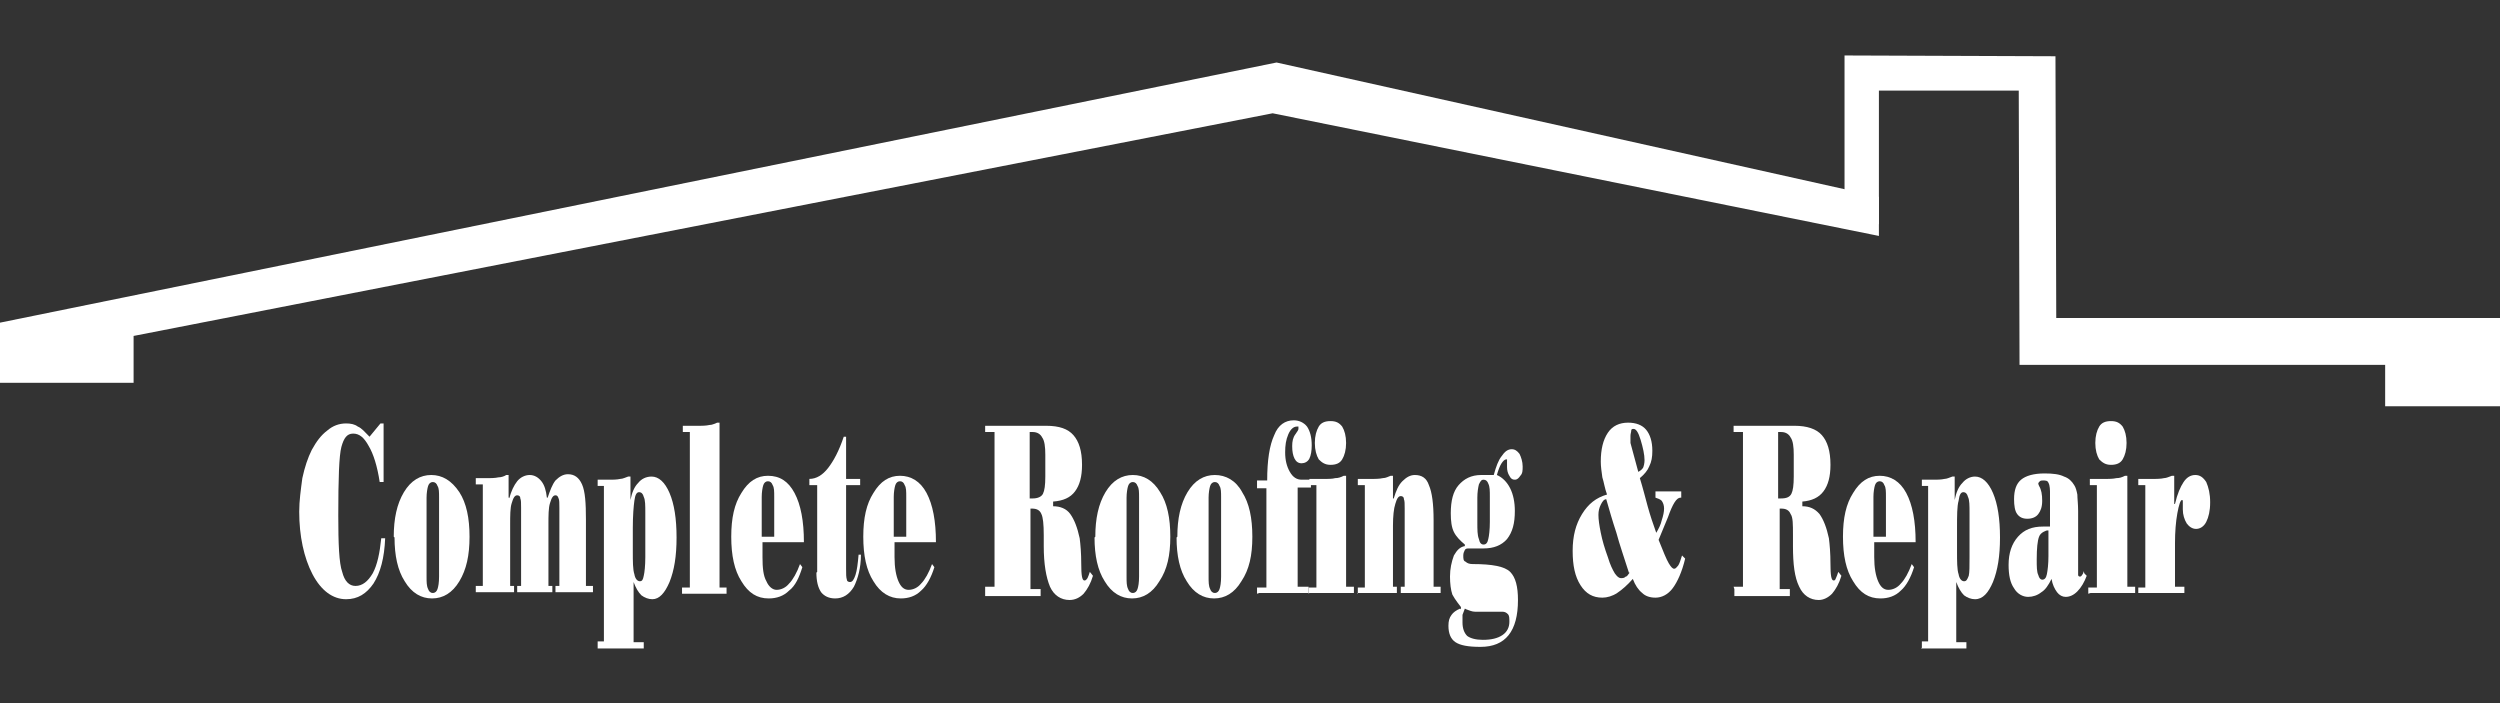
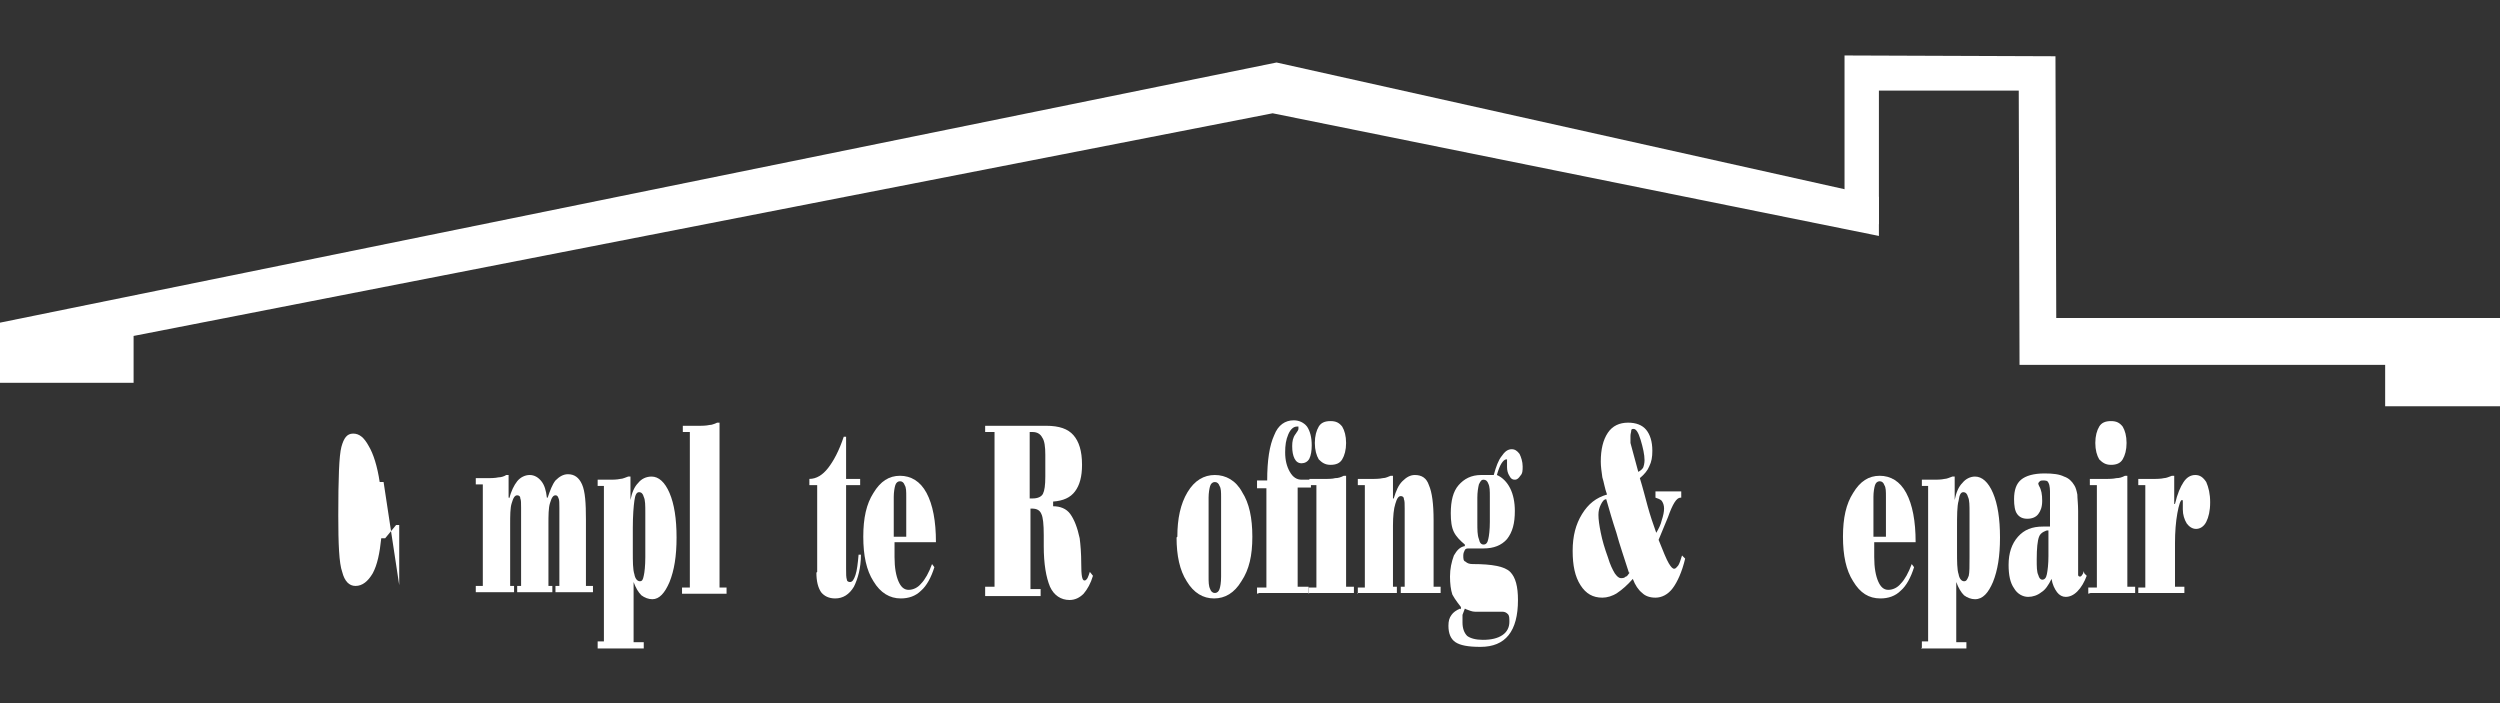
<svg xmlns="http://www.w3.org/2000/svg" id="Layer_1" data-name="Layer 1" viewBox="0 0 32 9">
  <rect x="0" y="0" width="32" height="9" fill="#333333" stroke="none" />
  <defs>
    <style>
      .cls-1, .cls-2 {
        fill: #fff;
      }

      .cls-2 {
        fill-rule: evenodd;
      }
    </style>
  </defs>
-   <path class="cls-1" d="M4.91,6.17h-.05c-.03-.2-.08-.36-.14-.46-.06-.11-.12-.16-.2-.16s-.12,.06-.15,.17c-.03,.11-.04,.41-.04,.88,0,.36,.01,.61,.05,.72,.03,.12,.09,.18,.17,.18,.09,0,.16-.06,.22-.16,.06-.11,.09-.26,.11-.45h.05c-.01,.25-.06,.44-.15,.58-.09,.13-.2,.2-.35,.2-.17,0-.32-.11-.43-.32-.11-.21-.17-.49-.17-.8,0-.14,.02-.28,.04-.43,.03-.14,.07-.26,.12-.36,.06-.11,.12-.19,.2-.25,.07-.06,.15-.09,.24-.09,.06,0,.11,.01,.15,.04,.05,.02,.09,.07,.15,.13l.14-.17h.04v.77Z" />
-   <path class="cls-1" d="M5.04,6.87c0-.23,.04-.42,.13-.57,.09-.15,.21-.22,.35-.22s.26,.07,.36,.22c.09,.14,.13,.33,.13,.57s-.04,.42-.13,.57c-.09,.15-.21,.22-.35,.22s-.26-.07-.35-.22c-.09-.14-.13-.33-.13-.56m.57,.5v-1.01c0-.07,0-.12-.02-.15-.01-.03-.03-.05-.06-.05-.03,0-.05,.02-.06,.05-.01,.03-.02,.09-.02,.15v1.01c0,.07,0,.12,.02,.16,.01,.03,.03,.05,.06,.05,.03,0,.05-.02,.06-.05,.01-.03,.02-.08,.02-.16" />
+   <path class="cls-1" d="M4.91,6.17h-.05c-.03-.2-.08-.36-.14-.46-.06-.11-.12-.16-.2-.16s-.12,.06-.15,.17c-.03,.11-.04,.41-.04,.88,0,.36,.01,.61,.05,.72,.03,.12,.09,.18,.17,.18,.09,0,.16-.06,.22-.16,.06-.11,.09-.26,.11-.45h.05l.14-.17h.04v.77Z" />
  <path class="cls-1" d="M6.52,6.38c.02-.09,.06-.17,.1-.22,.04-.05,.1-.08,.16-.08s.11,.03,.15,.08c.04,.05,.06,.12,.07,.21h.01c.03-.09,.06-.17,.1-.22,.05-.05,.1-.08,.16-.08,.08,0,.14,.04,.18,.13,.04,.09,.05,.24,.05,.45v.85h.09v.08h-.48v-.08h.05v-1c0-.06,0-.1-.01-.12-.01-.03-.02-.04-.04-.04-.03,0-.05,.03-.07,.1-.02,.06-.02,.16-.02,.28v.78h.05v.08h-.45v-.08h.05v-1c0-.06,0-.1-.01-.12,0-.03-.02-.04-.04-.04-.03,0-.05,.03-.07,.1-.02,.06-.02,.16-.02,.28v.78h.05v.08h-.49v-.08h.09v-1.3h-.09v-.08h.18s.07,0,.11-.01c.03,0,.07-.01,.1-.03h.03v.29s.01,0,.01,0Z" />
  <path class="cls-1" d="M7.65,8.29v-.08h.08v-1.99h-.08v-.08h.18s.07,0,.11-.01c.03,0,.07-.02,.1-.03h.03v.3s0,0,0,0c.02-.1,.05-.17,.1-.22,.04-.05,.1-.08,.17-.08,.09,0,.17,.07,.23,.21,.06,.14,.09,.33,.09,.57s-.03,.42-.09,.57c-.06,.14-.13,.22-.22,.22-.05,0-.1-.02-.14-.05-.04-.04-.07-.09-.1-.17h0v.77h.13v.08h-.59Zm.61-1.72c0-.1,0-.17-.02-.21-.01-.04-.03-.06-.06-.06-.03,0-.05,.03-.06,.11-.01,.07-.02,.19-.02,.35v.29c0,.14,0,.24,.02,.3,.01,.06,.04,.09,.07,.09,.03,0,.04-.02,.05-.07,.01-.04,.02-.13,.02-.24v-.56Z" />
  <path class="cls-1" d="M8.73,7.6v-.08h.1v-1.99h-.09v-.08h.23s.07,0,.11-.01c.04,0,.07-.02,.1-.03h.03v2.11h.09v.08h-.57Z" />
-   <path class="cls-1" d="M10.3,6.94h-.54v.19c0,.14,.01,.24,.05,.31,.03,.07,.08,.11,.13,.11,.06,0,.12-.03,.16-.08,.05-.05,.1-.14,.14-.25l.03,.04c-.04,.13-.09,.24-.17,.3-.07,.07-.16,.1-.26,.1-.15,0-.26-.07-.35-.22-.09-.14-.13-.33-.13-.57s.04-.42,.13-.56c.09-.15,.2-.22,.34-.22,.15,0,.26,.07,.34,.22,.08,.15,.12,.36,.12,.63m-.38-.07v-.51c0-.07,0-.12-.02-.15-.01-.03-.03-.05-.06-.05s-.05,.02-.06,.05c-.01,.03-.02,.09-.02,.15v.51h.16Z" />
  <path class="cls-1" d="M10.46,7.32v-1.11h-.1v-.08c.09,0,.17-.05,.24-.14,.07-.09,.14-.22,.2-.4h.03v.54h.18v.08h-.18v1.07c0,.07,0,.11,.01,.14,0,.02,.02,.03,.04,.03,.03,0,.05-.03,.07-.09,.02-.06,.03-.15,.04-.26h.03c0,.17-.04,.31-.09,.41-.06,.1-.14,.15-.24,.15-.08,0-.14-.03-.18-.08-.04-.06-.06-.14-.06-.25" />
  <path class="cls-1" d="M11.99,6.94h-.54v.19c0,.14,.02,.24,.05,.31,.03,.07,.07,.11,.13,.11s.12-.03,.16-.08c.05-.05,.1-.14,.14-.25l.03,.04c-.04,.13-.1,.24-.17,.3-.07,.07-.16,.1-.26,.1-.14,0-.26-.07-.35-.22-.09-.14-.13-.33-.13-.57s.04-.42,.13-.56c.09-.15,.2-.22,.34-.22s.26,.07,.34,.22c.08,.15,.12,.36,.12,.63m-.38-.07v-.51c0-.07,0-.12-.02-.15-.01-.03-.03-.05-.06-.05s-.05,.02-.06,.05c-.01,.03-.02,.09-.02,.15v.51h.16Z" />
  <path class="cls-1" d="M12.61,7.51h.12v-1.98h-.12v-.08h.78c.17,0,.28,.04,.35,.12,.07,.08,.11,.2,.11,.38,0,.15-.03,.26-.09,.34-.06,.08-.15,.12-.28,.13v.06c.09,0,.17,.03,.22,.1,.05,.07,.09,.17,.12,.31,.01,.08,.02,.19,.02,.33,0,.14,.01,.21,.04,.21,.01,0,.02,0,.04-.03,.01-.02,.02-.05,.03-.08l.04,.05c-.03,.1-.07,.17-.12,.23-.05,.05-.11,.08-.18,.08-.11,0-.2-.06-.25-.17-.05-.12-.08-.29-.08-.52,0-.03,0-.06,0-.09v-.05c0-.14-.01-.23-.03-.27-.02-.05-.06-.07-.12-.07h-.02v1.03h.13v.09h-.71v-.09Zm.58-1.13h.03c.06,0,.11-.02,.13-.06,.02-.04,.03-.11,.03-.22v-.28c0-.1-.01-.18-.04-.22-.02-.04-.06-.07-.12-.07h-.04v.85Z" />
-   <path class="cls-1" d="M14.02,6.87c0-.23,.04-.42,.13-.57,.09-.15,.21-.22,.35-.22s.26,.07,.35,.22c.09,.14,.13,.33,.13,.57s-.04,.42-.14,.57c-.09,.15-.21,.22-.35,.22s-.26-.07-.35-.22c-.09-.14-.13-.33-.13-.56m.57,.5v-1.01c0-.07,0-.12-.02-.15-.01-.03-.03-.05-.06-.05s-.05,.02-.06,.05c-.01,.03-.02,.09-.02,.15v1.01c0,.07,0,.12,.02,.16,.01,.03,.03,.05,.06,.05s.05-.02,.06-.05c.01-.03,.02-.08,.02-.16" />
  <path class="cls-1" d="M15.07,6.87c0-.23,.04-.42,.13-.57,.09-.15,.21-.22,.35-.22s.27,.07,.35,.22c.09,.14,.13,.33,.13,.57s-.04,.42-.14,.57c-.09,.15-.21,.22-.35,.22s-.26-.07-.35-.22c-.09-.14-.13-.33-.13-.56m.57,.5v-1.01c0-.07,0-.12-.02-.15-.01-.03-.03-.05-.06-.05-.03,0-.05,.02-.06,.05-.01,.03-.02,.09-.02,.15v1.01c0,.07,0,.12,.02,.16,.01,.03,.03,.05,.06,.05,.03,0,.05-.02,.06-.05,.01-.03,.02-.08,.02-.16" />
  <path class="cls-1" d="M16.09,7.6v-.08h.12v-1.27h-.12v-.1h.13c0-.26,.03-.45,.09-.58,.05-.13,.14-.19,.25-.19,.07,0,.13,.03,.17,.08,.04,.06,.06,.14,.06,.24,0,.07-.01,.13-.03,.17-.02,.04-.06,.06-.1,.06-.04,0-.07-.02-.09-.06-.02-.04-.03-.09-.03-.16,0-.06,.01-.11,.04-.15,.03-.04,.04-.06,.04-.07,0-.01,0-.02,0-.03,0,0-.01,0-.02,0-.04,0-.08,.03-.11,.1-.03,.07-.04,.14-.04,.23,0,.1,.02,.18,.06,.25,.04,.07,.09,.1,.15,.1h.12v.1h-.17v1.27h.14v.08h-.63Z" />
  <path class="cls-1" d="M16.75,7.6v-.08h.1v-1.31h-.09v-.08h.23s.07,0,.1-.01c.04,0,.07-.01,.11-.03h.03v1.42h.1v.08h-.57Zm.08-1.93c0-.09,.02-.16,.05-.21,.03-.05,.08-.07,.15-.07s.11,.02,.15,.07c.03,.05,.05,.12,.05,.21s-.02,.16-.05,.21c-.03,.05-.08,.07-.15,.07s-.11-.03-.15-.07c-.03-.05-.05-.12-.05-.21" />
  <path class="cls-1" d="M17.38,7.6v-.08h.09v-1.31h-.09v-.08h.21s.07,0,.11-.01c.04,0,.07-.02,.1-.03h.03v.29s.01,0,.01,0c.03-.1,.06-.17,.11-.22,.05-.05,.1-.08,.16-.08,.09,0,.15,.04,.18,.13,.04,.09,.06,.24,.06,.45v.85h.09v.08h-.51v-.08h.05v-1c0-.06,0-.1-.01-.12,0-.03-.02-.04-.04-.04-.03,0-.05,.03-.07,.1-.02,.06-.03,.16-.03,.28v.78h.05v.08h-.51Z" />
  <path class="cls-1" d="M18.7,7.8v-.03s-.08-.1-.11-.16c-.02-.06-.03-.14-.03-.23,0-.1,.02-.19,.05-.27,.04-.07,.08-.11,.14-.12v-.02c-.06-.05-.11-.1-.14-.16-.03-.06-.04-.14-.04-.24,0-.16,.03-.28,.1-.36,.07-.08,.16-.13,.29-.13,.02,0,.05,0,.09,0,.04,0,.06,0,.07,0,.03-.11,.06-.19,.1-.24,.04-.06,.08-.09,.13-.09,.04,0,.07,.02,.1,.06,.02,.04,.04,.1,.04,.16,0,.05,0,.09-.03,.12-.02,.03-.04,.05-.07,.05-.03,0-.05-.01-.07-.05-.02-.03-.03-.07-.03-.11,0,0,0-.02,0-.03,0-.01,0-.02,0-.03,0-.02,0-.03,0-.04,0,0,0,0-.01,0-.02,0-.04,.02-.06,.05-.02,.03-.04,.08-.06,.15,.07,.03,.13,.09,.17,.17,.04,.08,.06,.18,.06,.29,0,.16-.03,.27-.1,.36-.07,.08-.17,.12-.3,.12-.03,0-.06,0-.1,0-.04,0-.07,0-.08,0-.03,0-.05,0-.06,.02-.01,.02-.02,.04-.02,.07,0,.04,0,.07,.03,.08,.02,.02,.05,.03,.09,.03,.25,0,.41,.03,.48,.1,.07,.07,.1,.19,.1,.36,0,.2-.04,.35-.12,.45-.08,.1-.2,.15-.36,.15s-.26-.02-.32-.06c-.06-.04-.09-.11-.09-.21,0-.06,.01-.1,.04-.14,.02-.03,.06-.06,.11-.08m.06,0s-.02,.05-.03,.08c0,.03,0,.06,0,.1,0,.07,.02,.13,.06,.17,.04,.03,.11,.05,.2,.05,.11,0,.19-.02,.25-.06,.06-.04,.09-.1,.09-.17,0-.05,0-.08-.02-.1-.02-.02-.04-.03-.07-.03-.01,0-.04,0-.09,0-.05,0-.09,0-.12,0-.06,0-.1,0-.14,0-.04,0-.08-.02-.11-.03m.14-1.11c0,.09,0,.16,.02,.21,.01,.05,.03,.07,.06,.07,.03,0,.05-.02,.06-.07,.01-.04,.02-.12,.02-.22v-.32c0-.08,0-.13-.02-.17-.01-.03-.03-.05-.06-.05-.03,0-.04,.02-.06,.06-.01,.04-.02,.1-.02,.17v.32Z" />
  <path class="cls-1" d="M21.52,6.29v.08h-.01c-.05,0-.1,.08-.16,.25-.05,.12-.09,.22-.12,.29,.06,.15,.1,.25,.13,.3,.03,.05,.05,.07,.07,.07,.02,0,.03-.02,.05-.04,.02-.03,.03-.07,.05-.13l.04,.04c-.04,.17-.1,.3-.16,.38-.06,.08-.14,.12-.22,.12-.07,0-.13-.02-.17-.06-.05-.04-.09-.1-.12-.18-.07,.08-.14,.14-.2,.18-.06,.04-.13,.06-.19,.06-.12,0-.21-.05-.28-.16-.07-.11-.1-.25-.1-.44s.04-.34,.12-.47c.08-.13,.18-.21,.32-.25-.03-.08-.04-.16-.06-.22-.01-.07-.02-.14-.02-.2,0-.16,.03-.28,.09-.37,.06-.09,.15-.13,.26-.13,.1,0,.18,.03,.23,.09,.05,.06,.08,.15,.08,.27,0,.08-.01,.14-.04,.2-.02,.05-.06,.1-.12,.15,.04,.13,.07,.25,.1,.36,.03,.11,.07,.23,.11,.34,.03-.05,.06-.11,.07-.16,.02-.06,.03-.11,.03-.15,0-.04-.01-.07-.03-.1-.02-.02-.05-.03-.08-.04v-.08h.34Zm-.67,1.04c-.06-.19-.12-.36-.16-.51-.05-.15-.09-.29-.13-.43-.03,0-.05,.03-.07,.07-.02,.04-.03,.08-.03,.13,0,.06,.01,.13,.03,.23,.02,.1,.05,.2,.09,.31,.03,.1,.06,.16,.09,.21,.03,.04,.05,.06,.08,.06,.02,0,.04,0,.06-.02,.02,0,.03-.03,.05-.05m.11-1.29s.04-.02,.06-.05c.01-.02,.02-.06,.02-.1,0-.07-.02-.16-.05-.26-.03-.1-.06-.14-.09-.14-.01,0-.03,0-.03,.02,0,.02-.01,.04-.01,.07,0,.02,0,.03,0,.05,0,.01,0,.02,0,.04l.1,.37Z" />
-   <path class="cls-1" d="M22.19,7.51h.12v-1.98h-.12v-.08h.78c.16,0,.28,.04,.35,.12,.07,.08,.11,.2,.11,.38,0,.15-.03,.26-.09,.34-.06,.08-.15,.12-.27,.13v.06c.09,0,.16,.03,.22,.1,.05,.07,.09,.17,.12,.31,.01,.08,.02,.19,.02,.33,0,.14,.01,.21,.04,.21,.01,0,.02,0,.03-.03,.01-.02,.02-.05,.03-.08l.04,.05c-.03,.1-.07,.17-.12,.23-.05,.05-.11,.08-.17,.08-.11,0-.2-.06-.25-.17-.06-.12-.08-.29-.08-.52,0-.03,0-.06,0-.09v-.05c0-.14,0-.23-.03-.27-.02-.05-.06-.07-.12-.07h-.02v1.03h.13v.09h-.71v-.09Zm.58-1.13h.03c.07,0,.11-.02,.13-.06,.02-.04,.03-.11,.03-.22v-.28c0-.1-.01-.18-.04-.22-.02-.04-.06-.07-.12-.07h-.04v.85Z" />
  <path class="cls-1" d="M24.53,6.94h-.54v.19c0,.14,.02,.24,.05,.31,.03,.07,.07,.11,.13,.11s.12-.03,.16-.08c.05-.05,.1-.14,.14-.25l.03,.04c-.04,.13-.1,.24-.17,.3-.07,.07-.16,.1-.26,.1-.15,0-.26-.07-.35-.22-.09-.14-.13-.33-.13-.57s.04-.42,.13-.56c.09-.15,.2-.22,.34-.22s.26,.07,.34,.22c.08,.15,.12,.36,.12,.63m-.38-.07v-.51c0-.07,0-.12-.02-.15-.01-.03-.03-.05-.06-.05s-.05,.02-.06,.05c-.01,.03-.02,.09-.02,.15v.51h.16Z" />
  <path class="cls-1" d="M24.6,8.29v-.08h.08v-1.99h-.08v-.08h.18s.07,0,.11-.01c.03,0,.07-.02,.1-.03h.03v.3s0,0,0,0c.02-.1,.05-.17,.1-.22,.04-.05,.1-.08,.16-.08,.09,0,.17,.07,.23,.21,.06,.14,.09,.33,.09,.57s-.03,.42-.09,.57c-.06,.14-.13,.22-.23,.22-.05,0-.1-.02-.14-.05-.04-.04-.07-.09-.1-.17h0v.77h.13v.08h-.58Zm.61-1.72c0-.1,0-.17-.02-.21-.01-.04-.03-.06-.06-.06-.03,0-.05,.03-.06,.11-.02,.07-.02,.19-.02,.35v.29c0,.14,0,.24,.02,.3,.01,.06,.04,.09,.07,.09,.03,0,.04-.02,.06-.07,.01-.04,.01-.13,.01-.24v-.56Z" />
  <path class="cls-1" d="M26.68,7.34l.03,.03c-.03,.08-.07,.15-.12,.2-.05,.05-.1,.07-.15,.07-.04,0-.08-.02-.11-.06-.03-.04-.06-.1-.07-.17-.04,.08-.08,.14-.13,.17-.05,.04-.11,.06-.17,.06-.07,0-.14-.04-.18-.11-.05-.07-.07-.17-.07-.3,0-.15,.04-.27,.12-.36,.08-.09,.18-.13,.32-.13h.09v-.45s0-.08-.02-.11c-.01-.03-.04-.03-.07-.03-.01,0-.03,0-.04,.01-.01,.01-.02,.02-.02,.03,0,0,0,.01,.01,.03,.03,.05,.04,.11,.04,.19s-.02,.13-.05,.17c-.03,.04-.08,.06-.14,.06s-.1-.02-.13-.06c-.03-.04-.04-.11-.04-.19,0-.12,.03-.2,.09-.25,.06-.05,.16-.08,.3-.08,.11,0,.19,.01,.25,.04,.06,.02,.1,.06,.13,.11,.02,.03,.03,.07,.04,.12,0,.05,.01,.12,.01,.21v.75s0,.06,0,.07c0,.01,.01,.02,.02,.02,.01,0,.02,0,.03-.02,.01-.01,.02-.03,.02-.05m-.45-.52h-.02s-.08,.02-.1,.08c-.02,.05-.03,.15-.03,.29,0,.09,0,.16,.02,.2,.01,.04,.03,.06,.05,.06,.03,0,.05-.02,.06-.07,.01-.05,.02-.13,.02-.23v-.32Z" />
  <path class="cls-1" d="M26.73,7.6v-.08h.11v-1.31h-.09v-.08h.23s.07,0,.11-.01c.04,0,.07-.01,.11-.03h.03v1.42h.1v.08h-.57Zm.09-1.93c0-.09,.02-.16,.05-.21,.03-.05,.08-.07,.15-.07s.11,.02,.15,.07c.03,.05,.05,.12,.05,.21s-.02,.16-.05,.21c-.03,.05-.08,.07-.15,.07s-.11-.03-.15-.07c-.03-.05-.05-.12-.05-.21" />
  <path class="cls-1" d="M27.37,7.6v-.08h.09v-1.31h-.09v-.08h.22s.07,0,.11-.01c.03,0,.07-.02,.1-.03h.03v.36h.01c.03-.13,.07-.22,.11-.28,.04-.06,.09-.09,.15-.09s.1,.03,.14,.09c.03,.07,.05,.15,.05,.26s-.02,.19-.05,.25c-.03,.06-.08,.09-.13,.09-.05,0-.09-.03-.12-.07-.03-.05-.05-.11-.05-.18v-.04s0-.05,0-.06c0-.01,0-.02-.01-.02-.02,0-.04,.06-.06,.17-.02,.11-.03,.24-.03,.38v.56h.12v.08h-.59Z" />
  <polygon class="cls-2" points="32 4.07 26.32 4.07 26.31 .72 23.61 .71 23.61 2.83 24.05 2.87 24.05 1.16 25.84 1.16 25.85 4.67 30.53 4.67 30.53 5.2 32 5.2 32 4.07" />
  <polygon class="cls-2" points="0 4.13 16.34 .8 24.05 2.52 24.05 3.02 16.29 1.45 1.71 4.3 1.71 4.9 0 4.9 0 4.13" />
</svg>